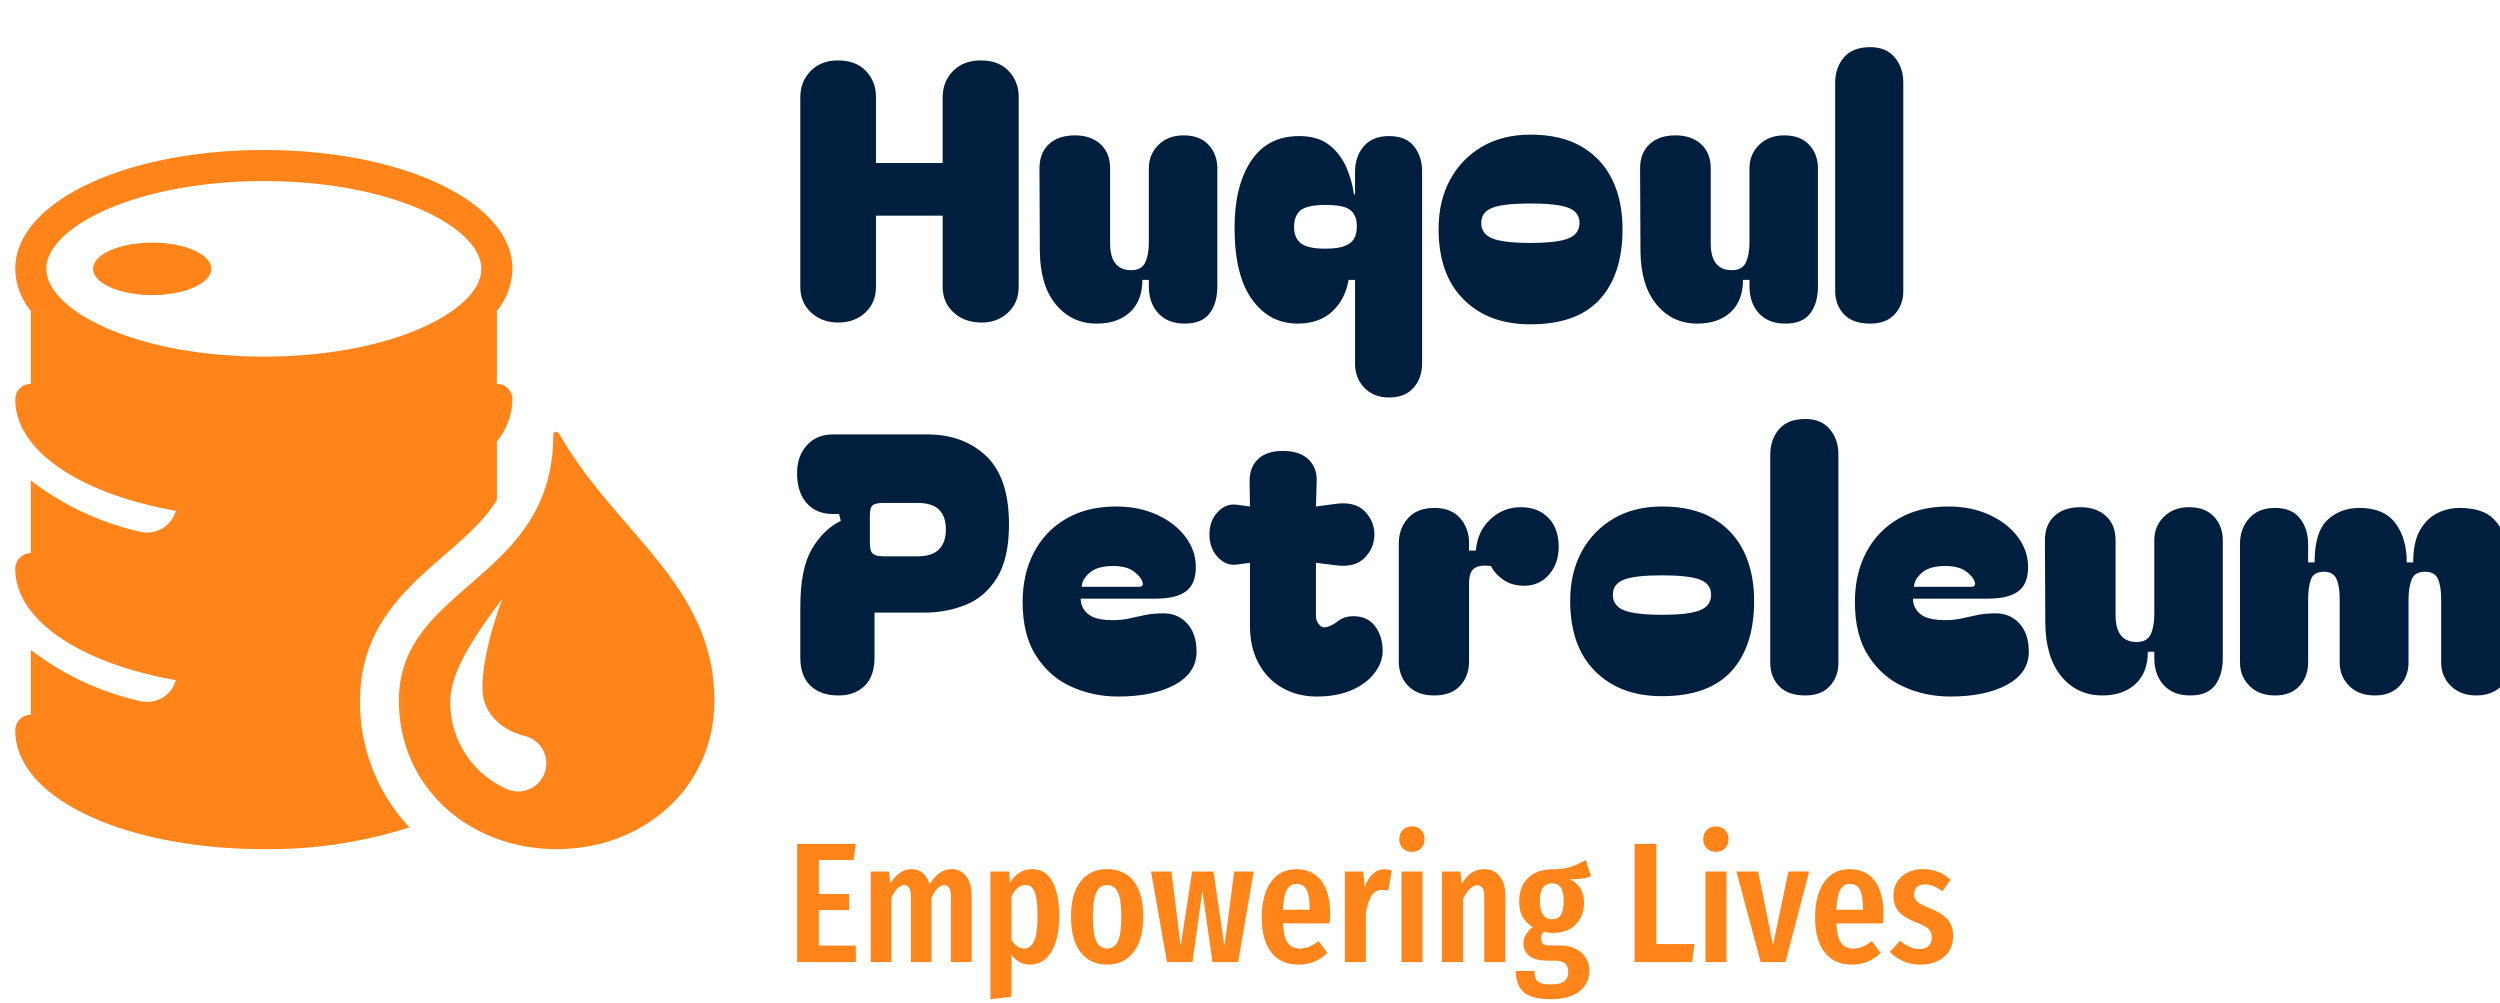
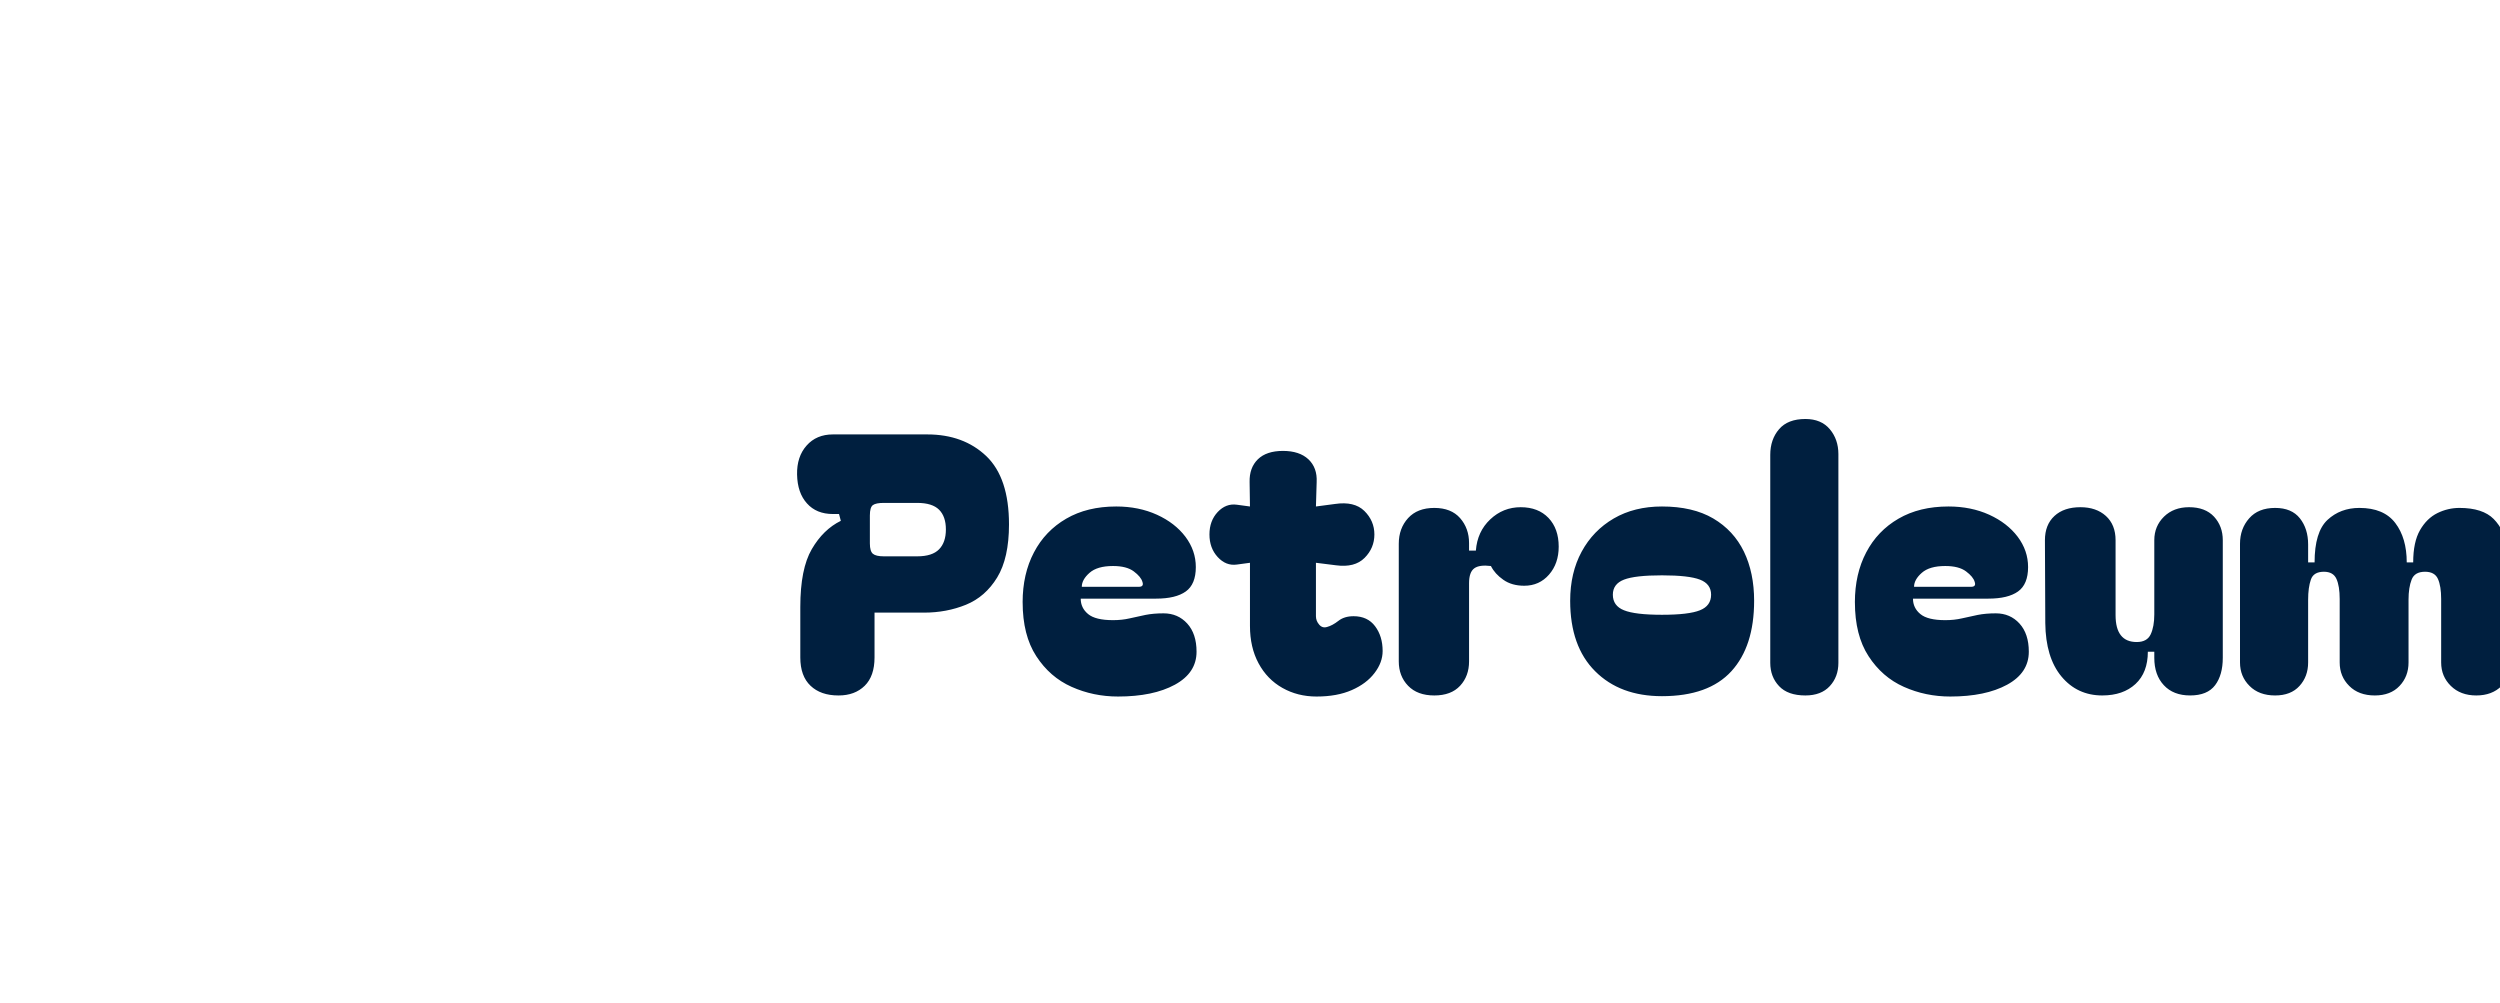
<svg xmlns="http://www.w3.org/2000/svg" version="1.1" width="1500" height="602" viewBox="0 0 1500 602">
  <g transform="matrix(1,0,0,1,7.867,-1.246)">
    <svg viewBox="0 0 396 159" data-background-color="#ffffff" preserveAspectRatio="xMidYMid meet" height="602" width="1500">
      <g id="tight-bounds" transform="matrix(1,0,0,1,0.248,0.329)">
        <svg viewBox="0 0 395.52 158.342" height="158.342" width="395.52">
          <g>
            <svg viewBox="0 0 575.929 230.567" height="158.342" width="395.52">
              <g transform="matrix(1,0,0,1,180.409,0)">
                <svg viewBox="0 0 395.52 230.567" height="230.567" width="395.52">
                  <g id="textblocktransform">
                    <svg viewBox="0 0 395.52 230.567" height="230.567" width="395.52" id="textblock">
                      <g>
                        <svg viewBox="0 0 395.52 171.611" height="171.611" width="395.52">
                          <g transform="matrix(1,0,0,1,0,0)">
                            <svg width="395.52" viewBox="1.148 -38.55 239.002 90.55" height="171.611" data-palette-color="#001f3f">
                              <svg />
                              <svg />
                              <g class="wordmark-text-0" data-fill-palette-color="primary" id="text-0">
-                                 <path d="M6.9-0.15v0c-1.533 0-2.8-0.467-3.8-1.4-1-0.933-1.5-2.117-1.5-3.55v0-26.45c0-1.467 0.483-2.693 1.45-3.68 0.967-0.98 2.233-1.47 3.8-1.47v0c1.667 0 2.967 0.49 3.9 1.47 0.933 0.987 1.4 2.18 1.4 3.58v0 9.25h9.3v-9.15c0-1.467 0.483-2.693 1.45-3.68 0.967-0.98 2.267-1.47 3.9-1.47v0c1.633 0 2.917 0.49 3.85 1.47 0.933 0.987 1.4 2.18 1.4 3.58v0 26.55c0 1.433-0.49 2.617-1.47 3.55-0.987 0.933-2.213 1.4-3.68 1.4v0c-1.6 0-2.907-0.467-3.92-1.4-1.02-0.933-1.53-2.117-1.53-3.55v0-9.95h-9.3v9.95c0 1.433-0.49 2.617-1.47 3.55-0.987 0.933-2.247 1.4-3.78 1.4zM42.95 0v0c-2.333 0-4.233-0.883-5.7-2.65-1.467-1.767-2.217-4.25-2.25-7.45v0l-0.05-11.55c0-1.433 0.44-2.56 1.32-3.38 0.887-0.813 2.097-1.22 3.63-1.22v0c1.467 0 2.65 0.407 3.55 1.22 0.9 0.82 1.35 1.947 1.35 3.38v0 10.45c0 2.5 0.983 3.75 2.95 3.75v0c0.967 0 1.617-0.36 1.95-1.08 0.333-0.713 0.5-1.637 0.5-2.77v0-10.35c0-1.3 0.45-2.393 1.35-3.28 0.9-0.88 2.067-1.32 3.5-1.32v0c1.5 0 2.66 0.44 3.48 1.32 0.813 0.887 1.22 1.98 1.22 3.28v0 16.4c0 1.6-0.357 2.873-1.07 3.82-0.72 0.953-1.88 1.43-3.48 1.43v0c-1.567 0-2.79-0.477-3.67-1.43-0.887-0.947-1.33-2.22-1.33-3.82v0-0.85h-0.9c0 1.933-0.573 3.433-1.72 4.5-1.153 1.067-2.697 1.6-4.63 1.6zM70.95 0v0c-2.633 0-4.757-1.127-6.37-3.38-1.62-2.247-2.43-5.587-2.43-10.02v0c0-3.867 0.767-6.96 2.3-9.28 1.533-2.313 3.767-3.47 6.7-3.47v0c1.733 0 3.127 0.407 4.18 1.22 1.047 0.82 1.843 1.853 2.39 3.1 0.553 1.253 0.913 2.53 1.08 3.83v0l0.15-0.05v-3.1c0-1.433 0.407-2.627 1.22-3.58 0.82-0.947 1.997-1.42 3.53-1.42v0c1.567 0 2.723 0.473 3.47 1.42 0.753 0.953 1.13 2.113 1.13 3.48v0 26.8c0 1.367-0.4 2.5-1.2 3.4-0.8 0.9-1.933 1.35-3.4 1.35v0c-1.433 0-2.583-0.45-3.45-1.35-0.867-0.9-1.3-2.033-1.3-3.4v0-11.65h-0.9c-0.3 1.8-1.057 3.267-2.27 4.4-1.22 1.133-2.83 1.7-4.83 1.7zM70.45-13.5v0c0 1.033 0.317 1.8 0.95 2.3 0.633 0.5 1.767 0.75 3.4 0.75v0c1.267 0 2.217-0.143 2.85-0.43 0.633-0.28 1.067-0.687 1.3-1.22v0c0.167-0.433 0.25-0.9 0.25-1.4v0c0-0.267-0.017-0.527-0.05-0.78-0.033-0.247-0.1-0.47-0.2-0.67v0c-0.233-0.567-0.66-0.977-1.28-1.23-0.613-0.247-1.553-0.37-2.82-0.37v0c-1.667 0-2.817 0.24-3.45 0.72-0.633 0.487-0.95 1.263-0.95 2.33zM103.4 0.1v0c-3.9 0-7.007-1.16-9.32-3.48-2.32-2.313-3.48-5.587-3.48-9.82v0c0-2.6 0.533-4.883 1.6-6.85 1.067-1.967 2.557-3.51 4.47-4.63 1.92-1.113 4.163-1.67 6.73-1.67v0c2.867 0 5.25 0.557 7.15 1.67 1.9 1.12 3.327 2.663 4.28 4.63 0.947 1.967 1.42 4.25 1.42 6.85v0c0 4.233-1.057 7.507-3.17 9.82-2.12 2.32-5.347 3.48-9.68 3.48zM96.55-14.05v0c0 1.033 0.517 1.757 1.55 2.17 1.033 0.42 2.8 0.63 5.3 0.63v0c2.5 0 4.267-0.21 5.3-0.63 1.033-0.413 1.55-1.137 1.55-2.17v0c0-1-0.517-1.7-1.55-2.1-1.033-0.4-2.8-0.6-5.3-0.6v0c-2.5 0-4.267 0.2-5.3 0.6-1.033 0.4-1.55 1.1-1.55 2.1zM126.7 0v0c-2.333 0-4.233-0.883-5.7-2.65-1.467-1.767-2.217-4.25-2.25-7.45v0l-0.05-11.55c0-1.433 0.443-2.56 1.33-3.38 0.88-0.813 2.087-1.22 3.62-1.22v0c1.467 0 2.65 0.407 3.55 1.22 0.9 0.82 1.35 1.947 1.35 3.38v0 10.45c0 2.5 0.983 3.75 2.95 3.75v0c0.967 0 1.617-0.36 1.95-1.08 0.333-0.713 0.5-1.637 0.5-2.77v0-10.35c0-1.3 0.45-2.393 1.35-3.28 0.9-0.88 2.067-1.32 3.5-1.32v0c1.5 0 2.66 0.44 3.48 1.32 0.813 0.887 1.22 1.98 1.22 3.28v0 16.4c0 1.6-0.357 2.873-1.07 3.82-0.72 0.953-1.88 1.43-3.48 1.43v0c-1.567 0-2.79-0.477-3.67-1.43-0.887-0.947-1.33-2.22-1.33-3.82v0-0.85h-0.9c0 1.933-0.573 3.433-1.72 4.5-1.153 1.067-2.697 1.6-4.63 1.6zM150.8 0v0c-1.633 0-2.857-0.433-3.67-1.3-0.82-0.867-1.23-1.95-1.23-3.25v0-29c0-1.433 0.41-2.627 1.23-3.58 0.813-0.947 2.037-1.42 3.67-1.42v0c1.467 0 2.6 0.473 3.4 1.42 0.8 0.953 1.2 2.113 1.2 3.48v0 29.1c0 1.3-0.4 2.383-1.2 3.25-0.8 0.867-1.933 1.3-3.4 1.3z" fill="#001f3f" fill-rule="nonzero" stroke="none" stroke-width="1" stroke-linecap="butt" stroke-linejoin="miter" stroke-miterlimit="10" stroke-dasharray="" stroke-dashoffset="0" font-family="none" font-weight="none" font-size="none" text-anchor="none" style="mix-blend-mode: normal" data-fill-palette-color="primary" opacity="1" />
                                <path transform="translate(0,51.85)" d="M18.85-11.55h-6.9v6.25c0 1.733-0.457 3.05-1.37 3.95-0.92 0.9-2.13 1.35-3.63 1.35v0h-0.05c-1.633 0-2.923-0.45-3.87-1.35-0.953-0.9-1.43-2.217-1.43-3.95v0-7.05c0-3.533 0.533-6.217 1.6-8.05 1.067-1.833 2.417-3.15 4.05-3.95v0l-0.25-0.95h-0.85c-1.533 0-2.74-0.493-3.62-1.48-0.887-0.98-1.347-2.32-1.38-4.02v0c-0.033-1.667 0.41-3.017 1.33-4.05 0.913-1.033 2.137-1.55 3.67-1.55v0h13.15c3.367 0 6.11 1.007 8.23 3.02 2.113 2.02 3.17 5.197 3.17 9.53v0c0 3.133-0.55 5.6-1.65 7.4-1.1 1.8-2.55 3.067-4.35 3.8-1.8 0.733-3.75 1.1-5.85 1.1zM11.3-25.1v3.9c0 0.733 0.143 1.217 0.43 1.45 0.28 0.233 0.787 0.35 1.52 0.35v0h4.65c1.4 0 2.417-0.327 3.05-0.98 0.633-0.647 0.95-1.57 0.95-2.77v0c0-1.2-0.317-2.117-0.95-2.75-0.633-0.633-1.65-0.95-3.05-0.95v0h-4.65c-0.733 0-1.24 0.1-1.52 0.3-0.287 0.2-0.43 0.683-0.43 1.45zM32.6-13v0c0-2.633 0.527-4.95 1.58-6.95 1.047-2 2.547-3.567 4.5-4.7 1.947-1.133 4.27-1.7 6.97-1.7v0c2.1 0 3.993 0.383 5.68 1.15 1.68 0.767 3.003 1.79 3.97 3.07 0.967 1.287 1.45 2.697 1.45 4.23v0c0 1.6-0.467 2.733-1.4 3.4-0.933 0.667-2.317 1-4.15 1v0h-10.5c0 0.867 0.343 1.583 1.03 2.15 0.68 0.567 1.837 0.85 3.47 0.85v0c0.833 0 1.61-0.083 2.33-0.25 0.713-0.167 1.447-0.327 2.2-0.48 0.747-0.147 1.587-0.22 2.52-0.22v0c1.333 0 2.433 0.473 3.3 1.42 0.867 0.953 1.3 2.263 1.3 3.93v0c0 1.967-1.007 3.5-3.02 4.6-2.02 1.1-4.663 1.65-7.93 1.65v0c-2.3 0-4.457-0.45-6.47-1.35-2.02-0.9-3.663-2.327-4.93-4.28-1.267-1.947-1.9-4.453-1.9-7.52zM40.85-15.15h7.95c0.5 0 0.667-0.233 0.5-0.7v0c-0.133-0.467-0.533-0.95-1.2-1.45-0.667-0.5-1.633-0.75-2.9-0.75v0c-1.467 0-2.557 0.317-3.27 0.95-0.72 0.633-1.08 1.283-1.08 1.95zM73.6 0.15v0c-1.767 0-3.357-0.4-4.77-1.2-1.42-0.8-2.53-1.943-3.33-3.43-0.8-1.48-1.2-3.22-1.2-5.22v0-8.8l-1.85 0.25c-1 0.133-1.883-0.217-2.65-1.05-0.767-0.833-1.15-1.883-1.15-3.15v0c0-1.267 0.383-2.31 1.15-3.13 0.767-0.813 1.65-1.153 2.65-1.02v0l1.85 0.25-0.05-3.4c-0.033-1.333 0.35-2.393 1.15-3.18 0.8-0.78 1.967-1.17 3.5-1.17v0c1.533 0 2.717 0.39 3.55 1.17 0.833 0.787 1.217 1.847 1.15 3.18v0l-0.1 3.4 2.65-0.35c1.8-0.267 3.167 0.057 4.1 0.97 0.933 0.92 1.4 2.013 1.4 3.28v0c0 1.267-0.457 2.357-1.37 3.27-0.92 0.92-2.247 1.263-3.98 1.03v0l-2.8-0.35v7.45c0 0.433 0.15 0.823 0.45 1.17 0.3 0.353 0.667 0.463 1.1 0.33v0c0.5-0.133 1.027-0.417 1.58-0.85 0.547-0.433 1.253-0.65 2.12-0.65v0c1.3 0 2.3 0.467 3 1.4 0.7 0.933 1.05 2.083 1.05 3.45v0c0 1.067-0.377 2.09-1.13 3.07-0.747 0.987-1.803 1.78-3.17 2.38-1.367 0.6-3 0.9-4.9 0.9zM90 0v0c-1.567 0-2.783-0.45-3.65-1.35-0.867-0.9-1.3-2.033-1.3-3.4v0-16.4c0-1.433 0.433-2.627 1.3-3.58 0.867-0.947 2.083-1.42 3.65-1.42v0c1.567 0 2.767 0.473 3.6 1.42 0.833 0.953 1.25 2.113 1.25 3.48v0 1.05h0.95c0.133-1.767 0.8-3.217 2-4.35 1.2-1.133 2.617-1.7 4.25-1.7v0c1.633 0 2.927 0.5 3.88 1.5 0.947 1 1.42 2.333 1.42 4v0c0 1.567-0.45 2.867-1.35 3.9-0.9 1.033-2.05 1.55-3.45 1.55v0c-1.167 0-2.14-0.277-2.92-0.83-0.787-0.547-1.363-1.187-1.73-1.92v0c-1.067-0.133-1.84-0.027-2.32 0.32-0.487 0.353-0.73 1.047-0.73 2.08v0 10.9c0 1.367-0.417 2.5-1.25 3.4-0.833 0.9-2.033 1.35-3.6 1.35zM121.75 0.1v0c-3.9 0-7.007-1.16-9.32-3.48-2.32-2.313-3.48-5.587-3.48-9.82v0c0-2.6 0.533-4.883 1.6-6.85 1.067-1.967 2.56-3.51 4.48-4.63 1.913-1.113 4.153-1.67 6.72-1.67v0c2.867 0 5.25 0.557 7.15 1.67 1.9 1.12 3.327 2.663 4.28 4.63 0.947 1.967 1.42 4.25 1.42 6.85v0c0 4.233-1.057 7.507-3.17 9.82-2.12 2.32-5.347 3.48-9.68 3.48zM114.9-14.05v0c0 1.033 0.517 1.757 1.55 2.17 1.033 0.42 2.8 0.63 5.3 0.63v0c2.5 0 4.267-0.21 5.3-0.63 1.033-0.413 1.55-1.137 1.55-2.17v0c0-1-0.517-1.7-1.55-2.1-1.033-0.4-2.8-0.6-5.3-0.6v0c-2.5 0-4.267 0.2-5.3 0.6-1.033 0.4-1.55 1.1-1.55 2.1zM141.75 0v0c-1.633 0-2.857-0.433-3.67-1.3-0.82-0.867-1.23-1.95-1.23-3.25v0-29c0-1.433 0.41-2.627 1.23-3.58 0.813-0.947 2.037-1.42 3.67-1.42v0c1.467 0 2.6 0.473 3.4 1.42 0.8 0.953 1.2 2.113 1.2 3.48v0 29.1c0 1.3-0.4 2.383-1.2 3.25-0.8 0.867-1.933 1.3-3.4 1.3zM148.65-13v0c0-2.633 0.527-4.95 1.58-6.95 1.047-2 2.547-3.567 4.5-4.7 1.947-1.133 4.27-1.7 6.97-1.7v0c2.1 0 3.993 0.383 5.68 1.15 1.68 0.767 3.003 1.79 3.97 3.07 0.967 1.287 1.45 2.697 1.45 4.23v0c0 1.6-0.467 2.733-1.4 3.4-0.933 0.667-2.317 1-4.15 1v0h-10.5c0 0.867 0.343 1.583 1.03 2.15 0.68 0.567 1.837 0.85 3.47 0.85v0c0.833 0 1.61-0.083 2.33-0.25 0.713-0.167 1.447-0.327 2.2-0.48 0.747-0.147 1.587-0.22 2.52-0.22v0c1.333 0 2.433 0.473 3.3 1.42 0.867 0.953 1.3 2.263 1.3 3.93v0c0 1.967-1.007 3.5-3.02 4.6-2.02 1.1-4.663 1.65-7.93 1.65v0c-2.3 0-4.457-0.45-6.47-1.35-2.02-0.9-3.663-2.327-4.93-4.28-1.267-1.947-1.9-4.453-1.9-7.52zM156.9-15.15h7.95c0.5 0 0.667-0.233 0.5-0.7v0c-0.133-0.467-0.533-0.95-1.2-1.45-0.667-0.5-1.633-0.75-2.9-0.75v0c-1.467 0-2.557 0.317-3.27 0.95-0.72 0.633-1.08 1.283-1.08 1.95zM183.15 0v0c-2.333 0-4.233-0.883-5.7-2.65-1.467-1.767-2.217-4.25-2.25-7.45v0l-0.05-11.55c0-1.433 0.443-2.56 1.33-3.38 0.88-0.813 2.087-1.22 3.62-1.22v0c1.467 0 2.65 0.407 3.55 1.22 0.9 0.82 1.35 1.947 1.35 3.38v0 10.45c0 2.5 0.983 3.75 2.95 3.75v0c0.967 0 1.617-0.36 1.95-1.08 0.333-0.713 0.5-1.637 0.5-2.77v0-10.35c0-1.3 0.45-2.393 1.35-3.28 0.9-0.88 2.067-1.32 3.5-1.32v0c1.5 0 2.66 0.44 3.48 1.32 0.813 0.887 1.22 1.98 1.22 3.28v0 16.4c0 1.6-0.357 2.873-1.07 3.82-0.72 0.953-1.88 1.43-3.48 1.43v0c-1.567 0-2.79-0.477-3.67-1.43-0.887-0.947-1.33-2.22-1.33-3.82v0-0.85h-0.9c0 1.933-0.573 3.433-1.72 4.5-1.153 1.067-2.697 1.6-4.63 1.6zM207.25 0v0c-1.5 0-2.69-0.443-3.57-1.33-0.887-0.88-1.33-1.97-1.33-3.27v0-16.55c0-1.4 0.427-2.583 1.28-3.55 0.847-0.967 2.053-1.45 3.62-1.45v0c1.533 0 2.683 0.483 3.45 1.45 0.767 0.967 1.15 2.183 1.15 3.65v0 2.5h0.9c0-2.833 0.6-4.81 1.8-5.93 1.2-1.113 2.683-1.67 4.45-1.67v0c2.267 0 3.933 0.7 5 2.1 1.067 1.4 1.6 3.233 1.6 5.5v0h0.9c0-1.9 0.317-3.4 0.95-4.5 0.633-1.1 1.443-1.893 2.43-2.38 0.98-0.48 2.003-0.72 3.07-0.72v0c2.167 0 3.76 0.517 4.78 1.55 1.013 1.033 1.67 2.417 1.97 4.15 0.3 1.733 0.45 3.683 0.45 5.85v0 10c0 1.3-0.44 2.39-1.32 3.27-0.887 0.887-2.063 1.33-3.53 1.33v0c-1.467 0-2.65-0.443-3.55-1.33-0.9-0.88-1.35-1.97-1.35-3.27v0-8.85c0-1.2-0.15-2.133-0.45-2.8-0.3-0.667-0.9-1-1.8-1v0c-0.967 0-1.59 0.367-1.87 1.1-0.287 0.733-0.43 1.667-0.43 2.8v0 8.75c0 1.3-0.417 2.39-1.25 3.27-0.833 0.887-1.983 1.33-3.45 1.33v0c-1.5 0-2.69-0.443-3.57-1.33-0.887-0.88-1.33-1.97-1.33-3.27v0-8.85c0-1.2-0.15-2.133-0.45-2.8-0.3-0.667-0.883-1-1.75-1v0c-0.967 0-1.573 0.367-1.82 1.1-0.253 0.733-0.38 1.667-0.38 2.8v0 8.75c0 1.3-0.4 2.39-1.2 3.27-0.8 0.887-1.933 1.33-3.4 1.33z" fill="#001f3f" fill-rule="nonzero" stroke="none" stroke-width="1" stroke-linecap="butt" stroke-linejoin="miter" stroke-miterlimit="10" stroke-dasharray="" stroke-dashoffset="0" font-family="none" font-weight="none" font-size="none" text-anchor="none" style="mix-blend-mode: normal" data-fill-palette-color="primary" opacity="1" />
                              </g>
                            </svg>
                          </g>
                        </svg>
                      </g>
                      <g transform="matrix(1,0,0,1,0,190.696)">
                        <svg viewBox="0 0 266.778 39.871" height="39.871" width="266.778">
                          <g transform="matrix(1,0,0,1,0,0)">
                            <svg width="266.778" viewBox="3 -39.65 337.86 50.5" height="39.871" data-palette-color="#ff851b">
-                               <path d="M3-34.55L20.15-34.55 19.5-29.8 9.35-29.8 9.35-19.9 18.2-19.9 18.2-15.2 9.35-15.2 9.35-4.8 20.15-4.8 20.15 0 3 0 3-34.55ZM48.15-27.15Q50.8-27.15 52.4-25.1 54-23.05 54-19.6L54-19.6 54 0 47.95 0 47.95-18.95Q47.95-20.85 47.45-21.68 46.95-22.5 46-22.5L46-22.5Q44.05-22.5 42.25-18.8L42.25-18.8 42.25 0 36.25 0 36.25-18.95Q36.25-22.5 34.35-22.5L34.35-22.5Q32.3-22.5 30.55-18.8L30.55-18.8 30.55 0 24.5 0 24.5-26.45 29.85-26.45 30.25-23.05Q32.85-27.15 36.5-27.15L36.5-27.15Q38.35-27.15 39.7-26 41.05-24.85 41.75-22.75L41.75-22.75Q44.4-27.15 48.15-27.15L48.15-27.15ZM71.7-27.15Q75.59-27.15 77.59-23.58 79.59-20 79.59-13.3L79.59-13.3Q79.59-6.8 77.32-3.03 75.05 0.75 71 0.75L71 0.75Q67.8 0.75 65.65-2.1L65.65-2.1 65.65 10.15 59.5 10.85 59.5-26.45 64.95-26.45 65.2-23.25Q66.5-25.25 68.09-26.2 69.7-27.15 71.7-27.15L71.7-27.15ZM69.34-3.95Q71.25-3.95 72.25-6.13 73.25-8.3 73.25-13.25L73.25-13.25Q73.25-18.45 72.4-20.5 71.55-22.55 69.75-22.55L69.75-22.55Q67.45-22.55 65.65-19.25L65.65-19.25 65.65-6.45Q67.25-3.95 69.34-3.95L69.34-3.95ZM93.59-27.15Q98.59-27.15 101.37-23.65 104.14-20.15 104.14-13.25L104.14-13.25Q104.14-6.65 101.34-2.95 98.54 0.75 93.59 0.75L93.59 0.75Q88.64 0.75 85.84-2.88 83.04-6.5 83.04-13.25L83.04-13.25Q83.04-19.95 85.84-23.55 88.64-27.15 93.59-27.15L93.59-27.15ZM93.59-22.5Q91.44-22.5 90.44-20.38 89.44-18.25 89.44-13.25L89.44-13.25Q89.44-8.2 90.44-6.08 91.44-3.95 93.59-3.95L93.59-3.95Q95.74-3.95 96.74-6.08 97.74-8.2 97.74-13.25L97.74-13.25Q97.74-18.3 96.74-20.4 95.74-22.5 93.59-22.5L93.59-22.5ZM130.74-26.45L136.44-26.45 131.89 0 124.39 0 121.44-20.85 118.54 0 111.09 0 106.44-26.45 112.39-26.45 115.09-4.6 118.44-26.45 124.69-26.45 127.89-4.6 130.74-26.45ZM158.79-13.85Q158.79-13.4 158.64-11.3L158.64-11.3 144.99-11.3Q145.19-7.2 146.41-5.58 147.64-3.95 149.89-3.95L149.89-3.95Q151.44-3.95 152.69-4.48 153.94-5 155.39-6.15L155.39-6.15 157.94-2.65Q154.44 0.75 149.54 0.75L149.54 0.75Q144.34 0.75 141.56-2.85 138.79-6.45 138.79-13L138.79-13Q138.79-19.55 141.44-23.35 144.09-27.15 148.94-27.15L148.94-27.15Q153.59-27.15 156.19-23.78 158.79-20.4 158.79-13.85L158.79-13.85ZM152.79-15.3L152.79-15.65Q152.79-19.4 151.89-21.13 150.99-22.85 148.99-22.85L148.99-22.85Q147.14-22.85 146.16-21.18 145.19-19.5 144.99-15.3L144.99-15.3 152.79-15.3ZM174.74-27.1Q175.89-27.1 176.79-26.75L176.79-26.75 175.79-20.85Q174.79-21.1 173.94-21.1L173.94-21.1Q172.04-21.1 170.94-19.45 169.84-17.8 169.24-14.55L169.24-14.55 169.24 0 163.09 0 163.09-26.45 168.44-26.45 168.89-21.85Q170.74-27.1 174.74-27.1L174.74-27.1ZM179.63-26.45L185.78-26.45 185.78 0 179.63 0 179.63-26.45ZM182.68-39.65Q184.33-39.65 185.36-38.6 186.38-37.55 186.38-35.9L186.38-35.9Q186.38-34.3 185.36-33.25 184.33-32.2 182.68-32.2L182.68-32.2Q181.03-32.2 180.01-33.25 178.98-34.3 178.98-35.9L178.98-35.9Q178.98-37.55 180.01-38.6 181.03-39.65 182.68-39.65L182.68-39.65ZM203.83-27.15Q206.68-27.15 208.33-25.1 209.98-23.05 209.98-19.6L209.98-19.6 209.98 0 203.83 0 203.83-18.9Q203.83-20.8 203.31-21.63 202.78-22.45 201.78-22.45L201.78-22.45Q199.68-22.45 197.63-18.5L197.63-18.5 197.63 0 191.48 0 191.48-26.45 196.83-26.45 197.28-23Q198.63-25.1 200.16-26.13 201.68-27.15 203.83-27.15L203.83-27.15ZM233.48-29.85L235.03-25.1Q233.98-24.6 232.5-24.4 231.03-24.2 228.83-24.2L228.83-24.2Q230.93-23.2 231.95-21.53 232.98-19.85 232.98-17.4L232.98-17.4Q232.98-13.4 230.53-10.95 228.08-8.5 223.88-8.5L223.88-8.5Q222.63-8.5 221.33-8.9L221.33-8.9Q220.43-8.15 220.43-6.85L220.43-6.85Q220.43-5.85 220.98-5.35 221.53-4.85 223.03-4.85L223.03-4.85 225.83-4.85Q229.83-4.85 232.18-2.78 234.53-0.7 234.53 2.5L234.53 2.5Q234.53 6.3 231.6 8.58 228.68 10.85 223.28 10.85L223.28 10.85Q217.58 10.85 215.3 8.75 213.03 6.65 213.03 2.6L213.03 2.6 218.48 2.6Q218.48 4.75 219.48 5.65 220.48 6.55 223.33 6.55L223.33 6.55Q226.08 6.55 227.23 5.6 228.38 4.65 228.38 2.9L228.38 2.9Q228.38 1.2 227.43 0.4 226.48-0.4 224.48-0.4L224.48-0.4 222.58-0.4Q218.78-0.4 217.03-1.75 215.28-3.1 215.28-5.45L215.28-5.45Q215.28-6.8 216-8.03 216.73-9.25 217.98-10.2L217.98-10.2Q215.93-11.5 214.98-13.3 214.03-15.1 214.03-17.7L214.03-17.7Q214.03-22.05 216.63-24.58 219.23-27.1 223.63-27.1L223.63-27.1Q226.88-27.1 229-27.8 231.13-28.5 233.48-29.85L233.48-29.85ZM223.63-23Q221.88-23 220.98-21.75 220.08-20.5 220.08-17.8L220.08-17.8Q220.08-15.25 220.98-13.88 221.88-12.5 223.58-12.5L223.58-12.5Q225.33-12.5 226.18-13.73 227.03-14.95 227.03-17.85L227.03-17.85Q227.03-20.55 226.2-21.78 225.38-23 223.63-23L223.63-23ZM247.77-34.55L254.12-34.55 254.12-5.25 265.27-5.25 264.57 0 247.77 0 247.77-34.55ZM268.47-26.45L274.62-26.45 274.62 0 268.47 0 268.47-26.45ZM271.52-39.65Q273.17-39.65 274.2-38.6 275.22-37.55 275.22-35.9L275.22-35.9Q275.22-34.3 274.2-33.25 273.17-32.2 271.52-32.2L271.52-32.2Q269.87-32.2 268.85-33.25 267.82-34.3 267.82-35.9L267.82-35.9Q267.82-37.55 268.85-38.6 269.87-39.65 271.52-39.65L271.52-39.65ZM292.72-26.45L298.77-26.45 291.87 0 284.62 0 277.52-26.45 283.87-26.45 288.22-4.95 292.72-26.45ZM320.52-13.85Q320.52-13.4 320.37-11.3L320.37-11.3 306.72-11.3Q306.92-7.2 308.14-5.58 309.37-3.95 311.62-3.95L311.62-3.95Q313.17-3.95 314.42-4.48 315.67-5 317.12-6.15L317.12-6.15 319.67-2.65Q316.17 0.75 311.27 0.75L311.27 0.75Q306.07 0.75 303.29-2.85 300.52-6.45 300.52-13L300.52-13Q300.52-19.55 303.17-23.35 305.82-27.15 310.67-27.15L310.67-27.15Q315.32-27.15 317.92-23.78 320.52-20.4 320.52-13.85L320.52-13.85ZM314.52-15.3L314.52-15.65Q314.52-19.4 313.62-21.13 312.72-22.85 310.72-22.85L310.72-22.85Q308.87-22.85 307.89-21.18 306.92-19.5 306.72-15.3L306.72-15.3 314.52-15.3ZM332.16-27.15Q336.86-27.15 340.11-24.05L340.11-24.05 337.76-20.7Q336.36-21.7 335.11-22.2 333.86-22.7 332.56-22.7L332.56-22.7Q331.11-22.7 330.29-21.93 329.46-21.15 329.46-19.8L329.46-19.8Q329.46-18.45 330.39-17.63 331.31-16.8 334.11-15.7L334.11-15.7Q337.56-14.35 339.21-12.5 340.86-10.65 340.86-7.55L340.86-7.55Q340.86-3.7 338.16-1.48 335.46 0.75 331.31 0.75L331.31 0.75Q328.61 0.75 326.34-0.23 324.06-1.2 322.36-2.95L322.36-2.95 325.36-6.25Q328.16-3.8 331.06-3.8L331.06-3.8Q332.71-3.8 333.66-4.67 334.61-5.55 334.61-7.1L334.61-7.1Q334.61-8.25 334.21-8.97 333.81-9.7 332.81-10.33 331.81-10.95 329.81-11.7L329.81-11.7Q326.36-13.05 324.89-14.85 323.41-16.65 323.41-19.45L323.41-19.45Q323.41-22.8 325.79-24.98 328.16-27.15 332.16-27.15L332.16-27.15Z" opacity="1" transform="matrix(1,0,0,1,0,0)" fill="#ff851b" class="slogan-text-1" data-fill-palette-color="secondary" id="text-1" />
-                             </svg>
+                               </svg>
                          </g>
                        </svg>
                      </g>
                    </svg>
                  </g>
                </svg>
              </g>
              <g transform="matrix(1,0,0,1,0,34.618)">
                <svg viewBox="0 0 161.325 161.331" height="161.331" width="161.325">
                  <g>
                    <svg data-name="Layer 1" viewBox="5 5 90 90.004" x="0" y="0" height="161.331" width="161.325" class="icon-icon-0" data-fill-palette-color="accent" id="icon-0">
-                       <path d="M30.234 20.297C30.234 22.16 26.83 23.67 22.628 23.67S15.02 22.16 15.02 20.297 18.427 16.926 22.628 16.926 30.234 18.436 30.234 20.297M25.676 73.245C13.482 71.103 5 65.563 5 58.901A2 2 0 0 1 7 56.9V47.54A35.9 35.9 0 0 0 21.05 54.13 3.85 3.85 0 0 0 25.676 51.443C13.482 49.301 5 43.762 5 37.1A2 2 0 0 1 7 35.1V25.72A8.83 8.83 0 0 1 5 20.297C5 11.72 19.056 5 37 5S69 11.72 69 20.297A8.83 8.83 0 0 1 67 25.72V35.099A2 2 0 0 1 69 37.1 8.83 8.83 0 0 1 67 42.52V50.073C65.347 52.713 62.926 54.826 60.188 57.206 55.125 61.604 49.387 66.589 49.387 75.884A23.5 23.5 0 0 0 55.745 92.205 59.8 59.8 0 0 1 37 95C22.373 95 9.998 90.583 6.208 84.009A8.45 8.45 0 0 1 5 79.7 2 2 0 0 1 7 77.7V69.35A35.8 35.8 0 0 0 21.07 75.93 3.83 3.83 0 0 0 25.676 73.245M37 31.595C53.501 31.595 65 25.64 65 20.297S53.501 9 37 9 9 14.954 9 20.297 20.499 31.595 37 31.595M74.693 95C63.496 95 54.387 87.08 54.387 75.884 54.387 60.998 74.259 60.435 74.259 41.698 74.27 41.318 74.693 40.978 75.123 41.7 82.303 54.24 95 60.998 95 75.884 95 87.08 85.89 95 74.693 95M73.367 83.95A3.616 3.616 0 0 0 70.603 80.437C67.577 79.704 65.627 77.586 65.258 75.445 64.768 72.592 66.03 67.182 67.73 62.745 63.41 68.472 60.998 72.516 60.998 76.14A12.19 12.19 0 0 0 68.202 87.232 3.624 3.624 0 0 0 73.367 83.95" fill="#ff851b" data-fill-palette-color="accent" />
-                     </svg>
+                       </svg>
                  </g>
                </svg>
              </g>
            </svg>
          </g>
          <defs />
        </svg>
-         <rect width="395.52" height="158.342" fill="none" stroke="none" visibility="hidden" />
      </g>
    </svg>
  </g>
</svg>